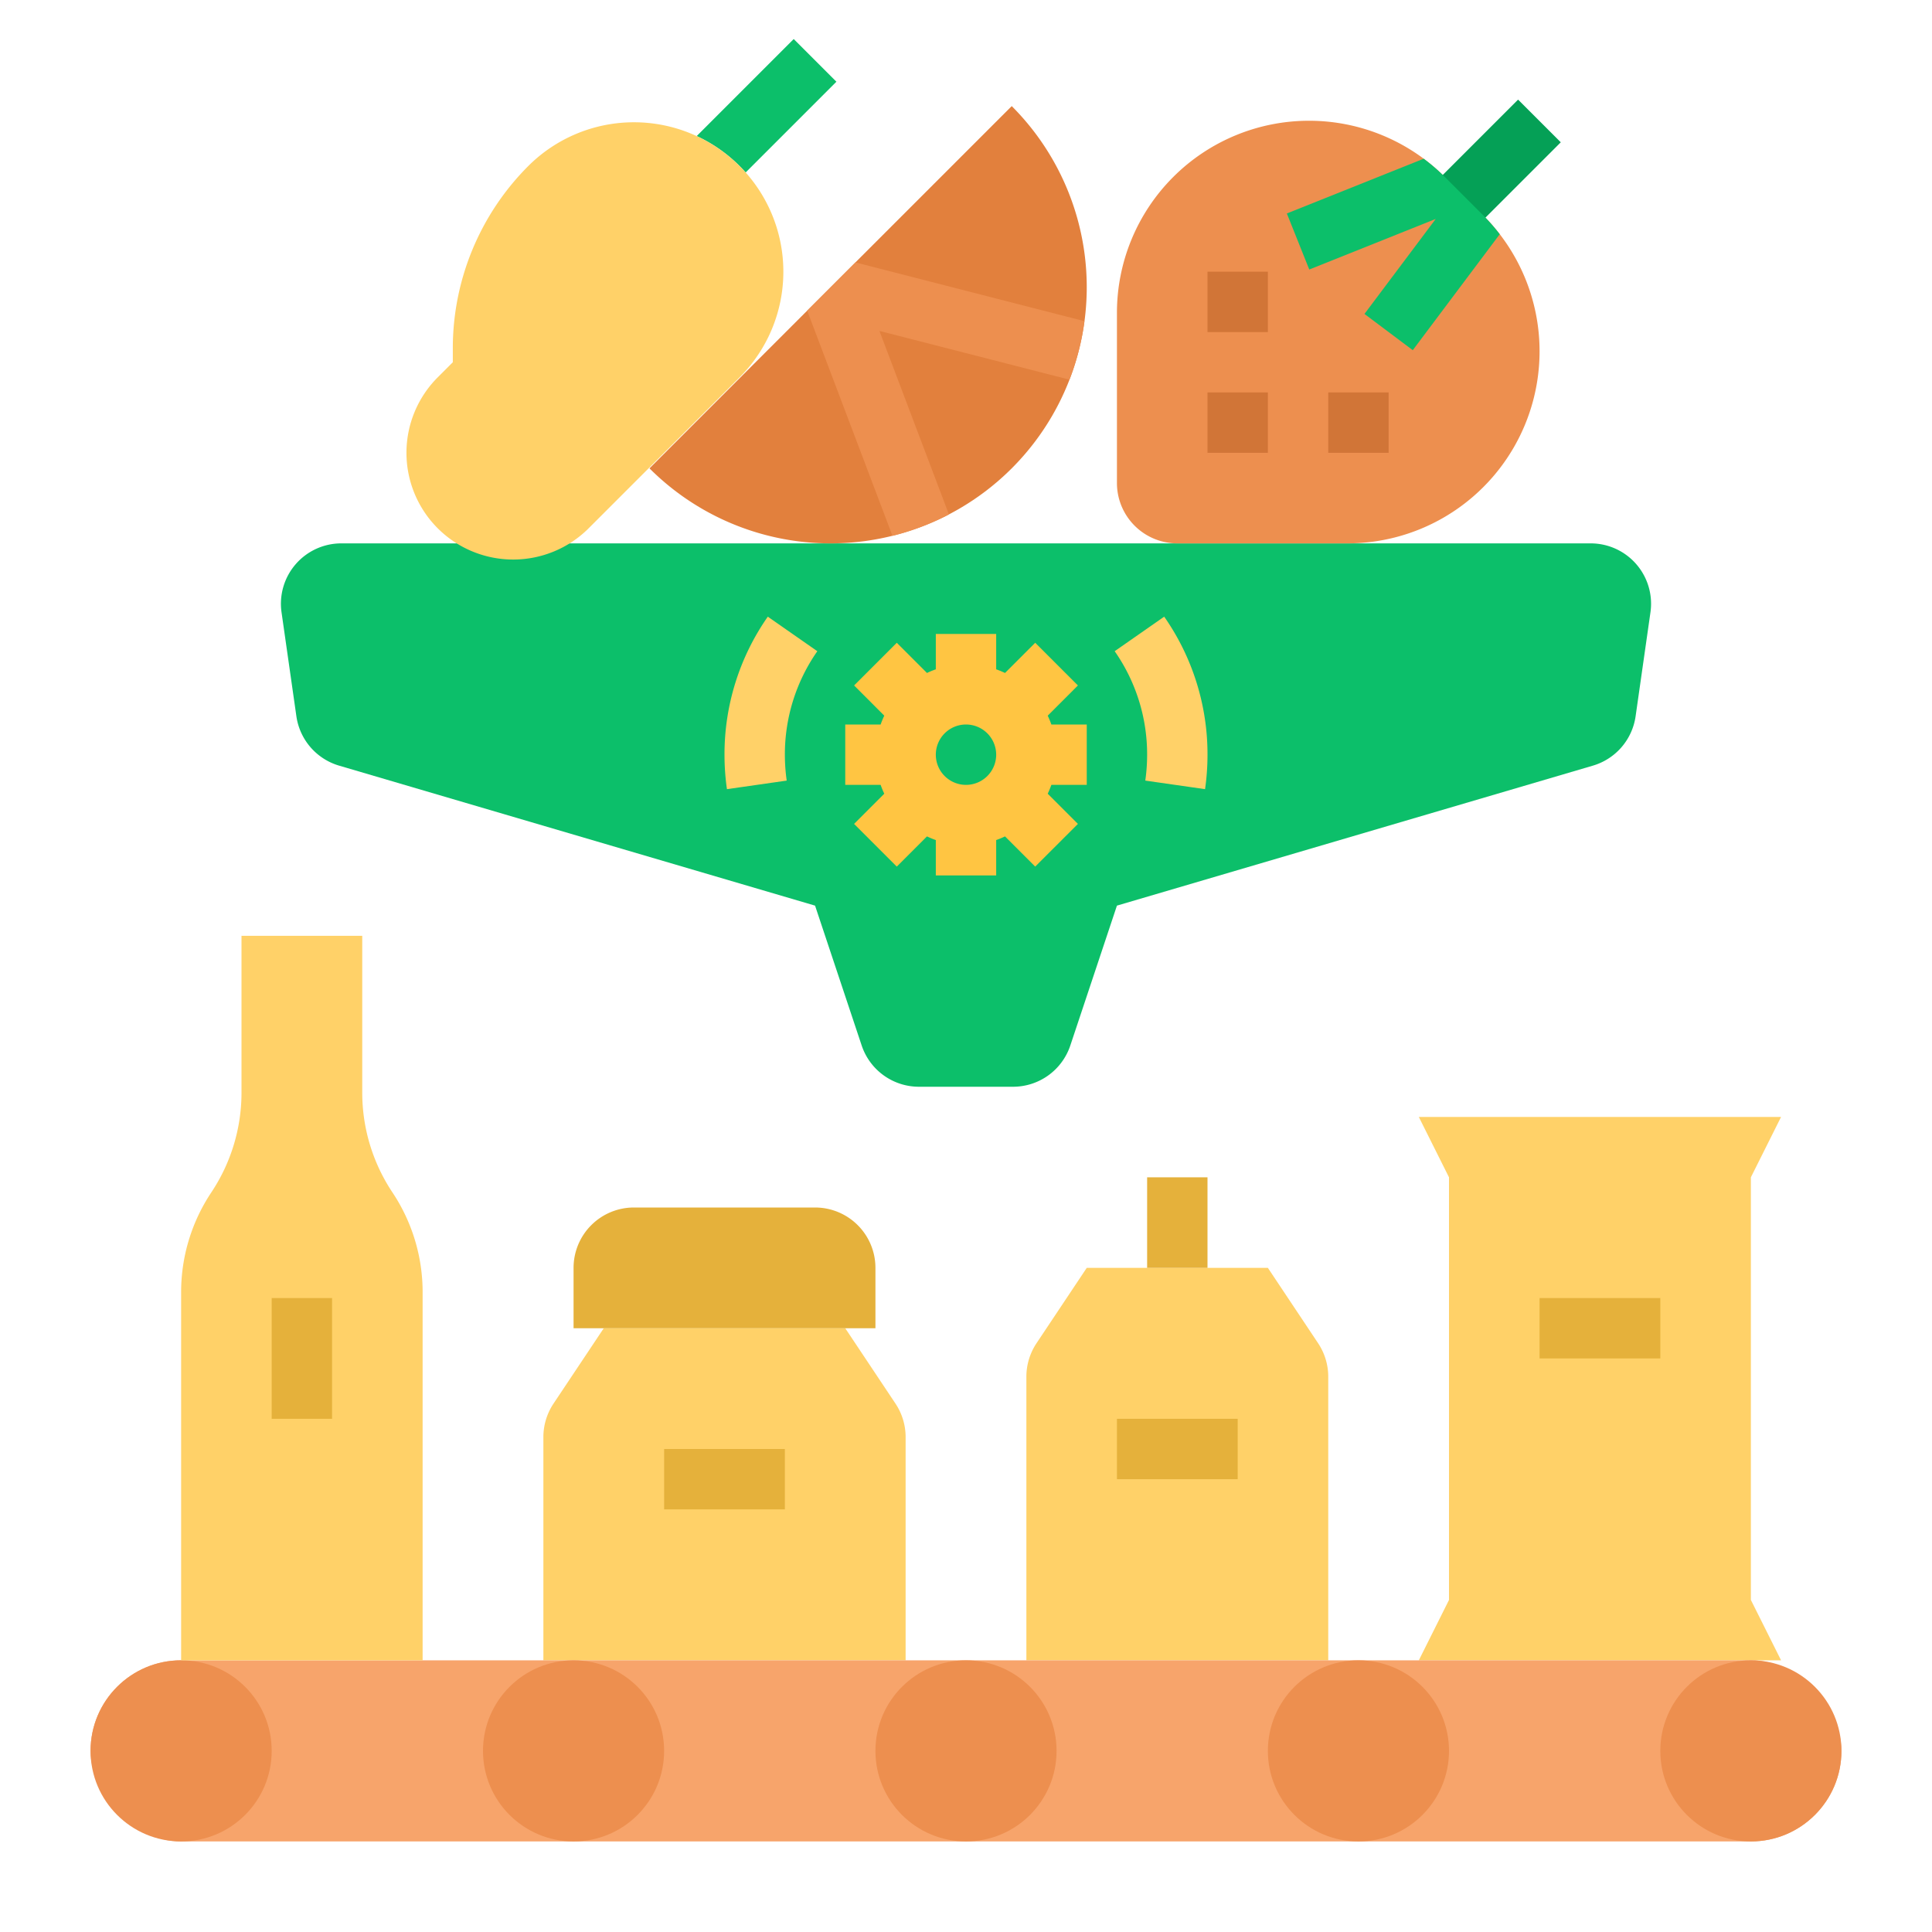
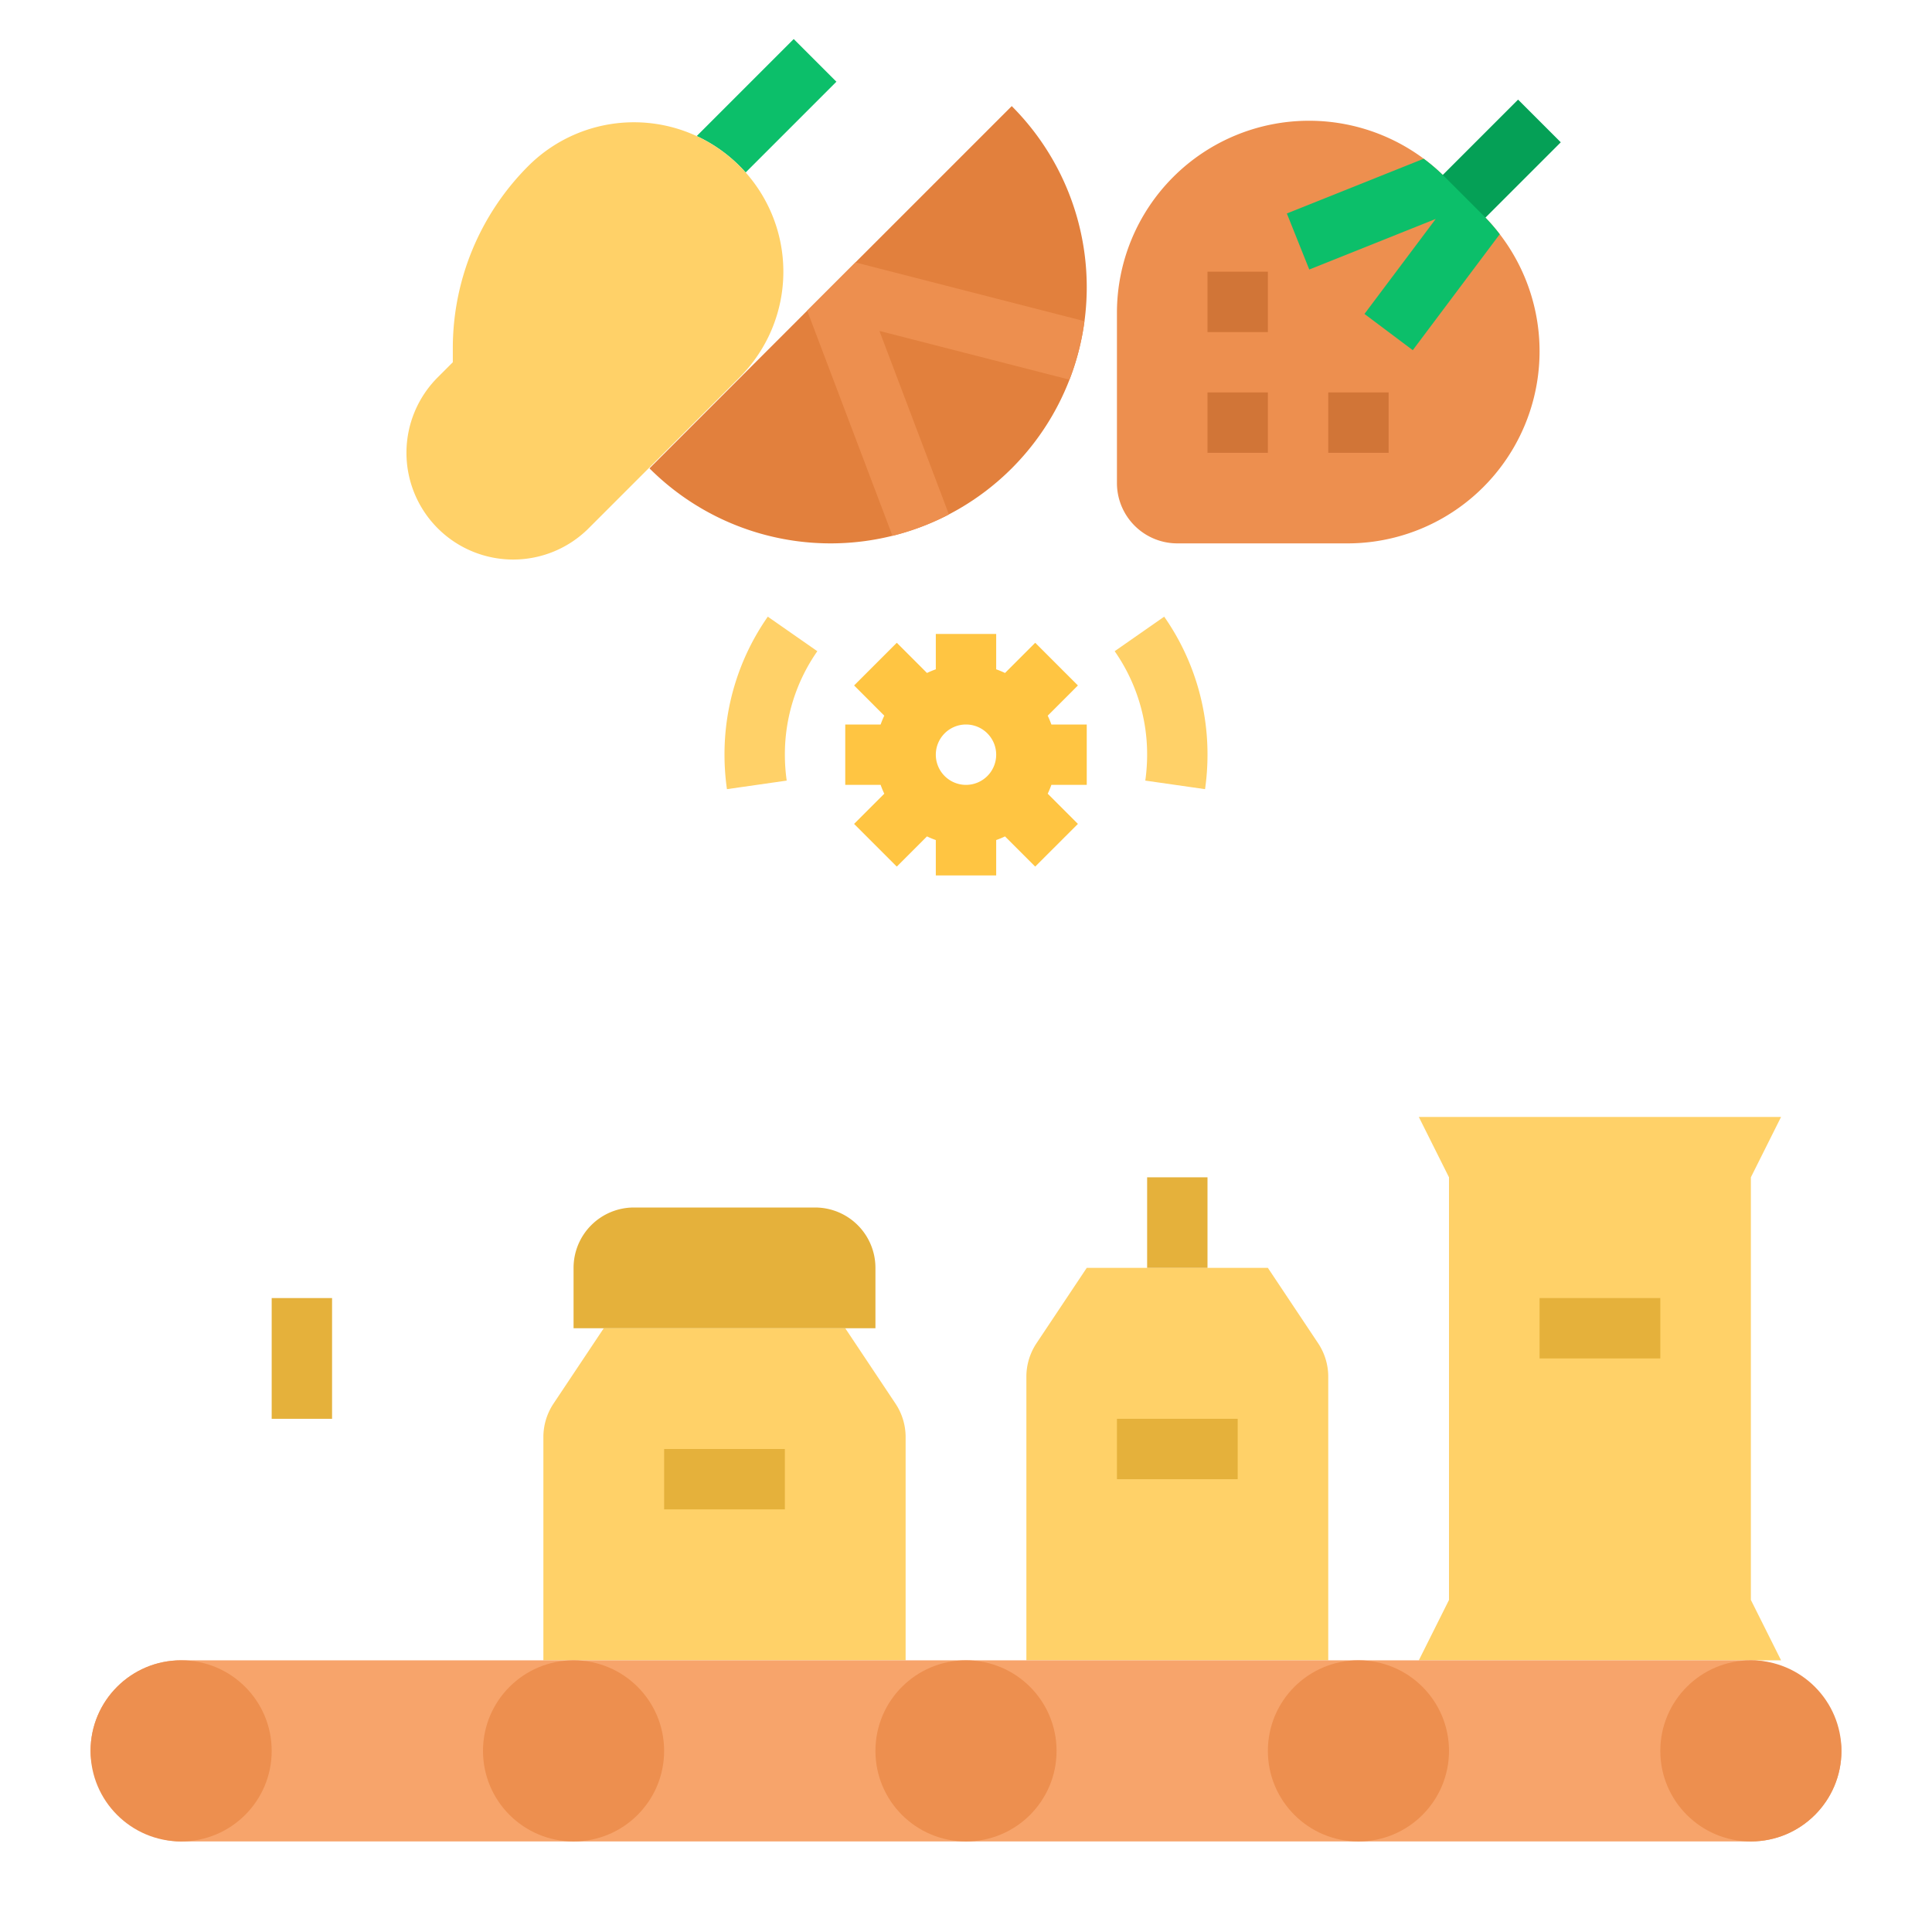
<svg xmlns="http://www.w3.org/2000/svg" height="512" viewBox="0 0 512 512" width="512">
  <g id="_FLAT" data-name="/ FLAT">
    <path d="m237.313 371.969-13.313-19.969h-64l-13.313 19.969a15.999 15.999 0 0 0 -2.687 8.875v59.156h96v-59.156a15.999 15.999 0 0 0 -2.687-8.875z" fill="#ffd168" />
    <path d="m349.313 355.969-13.313-19.969h-48l-13.313 19.969a15.999 15.999 0 0 0 -2.687 8.875v75.156h80v-75.156a15.999 15.999 0 0 0 -2.687-8.875z" fill="#ffd168" />
    <path d="m472 440h-96l8-16v-112l-8-16h96l-8 16v112z" fill="#ffd168" />
-     <path d="m421.552 144h-331.104a16 16 0 0 0 -15.839 18.263l3.936 27.553a16 16 0 0 0 11.324 13.087l126.13 37.097 12.353 37.06a16 16 0 0 0 15.179 10.94h24.936a16 16 0 0 0 15.179-10.94l12.353-37.06 126.13-37.097a16 16 0 0 0 11.324-13.087l3.936-27.553a16 16 0 0 0 -15.839-18.263z" fill="#0cbf6a" />
    <rect fill="#f7a46b" height="48" rx="24" width="464" x="24" y="440" />
    <circle cx="256" cy="464" fill="#ed8f4f" r="24" />
    <circle cx="48" cy="464" fill="#ed8f4f" r="24" />
    <circle cx="152" cy="464" fill="#ed8f4f" r="24" />
    <circle cx="464" cy="464" fill="#ed8f4f" r="24" />
    <circle cx="360" cy="464" fill="#ed8f4f" r="24" />
-     <path d="m64 248h32v41.578a47.633 47.633 0 0 0 8 26.422 47.633 47.633 0 0 1 8 26.422v97.578h-64v-97.578a47.633 47.633 0 0 1 8-26.422 47.633 47.633 0 0 0 8-26.422z" fill="#ffd168" />
    <g fill="#e5b13b">
      <path d="m216 320h-48a16 16 0 0 0 -16 16v16h80v-16a16 16 0 0 0 -16-16z" />
      <path d="m304 312h16v24h-16z" />
      <path d="m408 344h32v16h-32z" />
      <path d="m296 376h32v16h-32z" />
      <path d="m176 384h32v16h-32z" />
      <path d="m72 344h16v32h-16z" />
    </g>
    <path d="m357.088 144h-45.088a16 16 0 0 1 -16-16v-45.088a50.912 50.912 0 0 1 50.912-50.912h0a50.912 50.912 0 0 1 36 14.912l10.177 10.177a50.912 50.912 0 0 1 14.912 36v0a50.912 50.912 0 0 1 -50.912 50.912z" fill="#ed8f4f" />
    <path d="m379.029 36h33.941v16h-33.941z" fill="#05a056" transform="matrix(.707 -.707 .707 .707 84.884 292.915)" />
    <path d="m320 72h16v16h-16z" fill="#d17537" />
    <path d="m352 104h16v16h-16z" fill="#d17537" />
    <path d="m320 104h16v16h-16z" fill="#d17537" />
    <path d="m196 44c.557.557 1.087 1.129 1.604 1.71l24.053-24.053-11.314-11.313-25.71 25.71a39.518 39.518 0 0 1 11.368 7.946z" fill="#0cbf6a" />
    <path d="m196 44a39.598 39.598 0 0 0 -56 0 68.284 68.284 0 0 0 -20 48.284v3.716l-4 4a28.284 28.284 0 0 0 0 40 28.284 28.284 0 0 0 40 0l40-40a39.598 39.598 0 0 0 0-56z" fill="#ffd168" />
    <path d="m268.118 28.118-96 96h0a67.882 67.882 0 0 0 96 0l0-0a67.882 67.882 0 0 0 0-96z" fill="#e2803d" />
    <path d="m277.655 189.659 8.002-8.003-11.314-11.313-8.002 8.002a23.85 23.85 0 0 0 -2.341-.969v-9.376h-16v9.376a23.85 23.85 0 0 0 -2.341.969l-8.002-8.002-11.314 11.313 8.002 8.003a23.837 23.837 0 0 0 -.969 2.341h-9.376v16h9.376a23.837 23.837 0 0 0 .969 2.341l-8.002 8.003 11.314 11.313 8.002-8.002a23.85 23.85 0 0 0 2.341.969v9.376h16v-9.376a23.85 23.85 0 0 0 2.341-.969l8.002 8.002 11.314-11.313-8.002-8.003a23.837 23.837 0 0 0 .969-2.341h9.376v-16h-9.376a23.837 23.837 0 0 0 -.969-2.341zm-13.655 10.341a8 8 0 1 1 -8-8 8.009 8.009 0 0 1 8 8z" fill="#ffc542" />
    <path d="m203.477 163.423a63.624 63.624 0 0 0 -11.477 36.577 64.585 64.585 0 0 0 .648 9.134l15.838-2.268a48.716 48.716 0 0 1 -.486-6.866 47.694 47.694 0 0 1 8.6-27.423z" fill="#ffd168" />
    <path d="m308.524 163.424-13.123 9.152a47.709 47.709 0 0 1 8.599 27.424 48.716 48.716 0 0 1 -.486 6.866l15.838 2.268a64.585 64.585 0 0 0 .648-9.134 63.624 63.624 0 0 0 -11.476-36.576z" fill="#ffd168" />
    <path d="m226.691 69.545-12.777 12.777 22.597 59.674a67.53 67.53 0 0 0 14.966-5.659l-18.419-48.641 50.367 12.92a67.807 67.807 0 0 0 3.967-15.5z" fill="#ed8f4f" />
    <path d="m393.088 57.088-10.177-10.177a50.936 50.936 0 0 0 -5.614-4.847l-36.268 14.507 5.941 14.855 33.512-13.405-18.883 25.177 12.801 9.6 23.045-30.726a50.876 50.876 0 0 0 -4.357-4.985z" fill="#0cbf6a" />
  </g>
</svg>